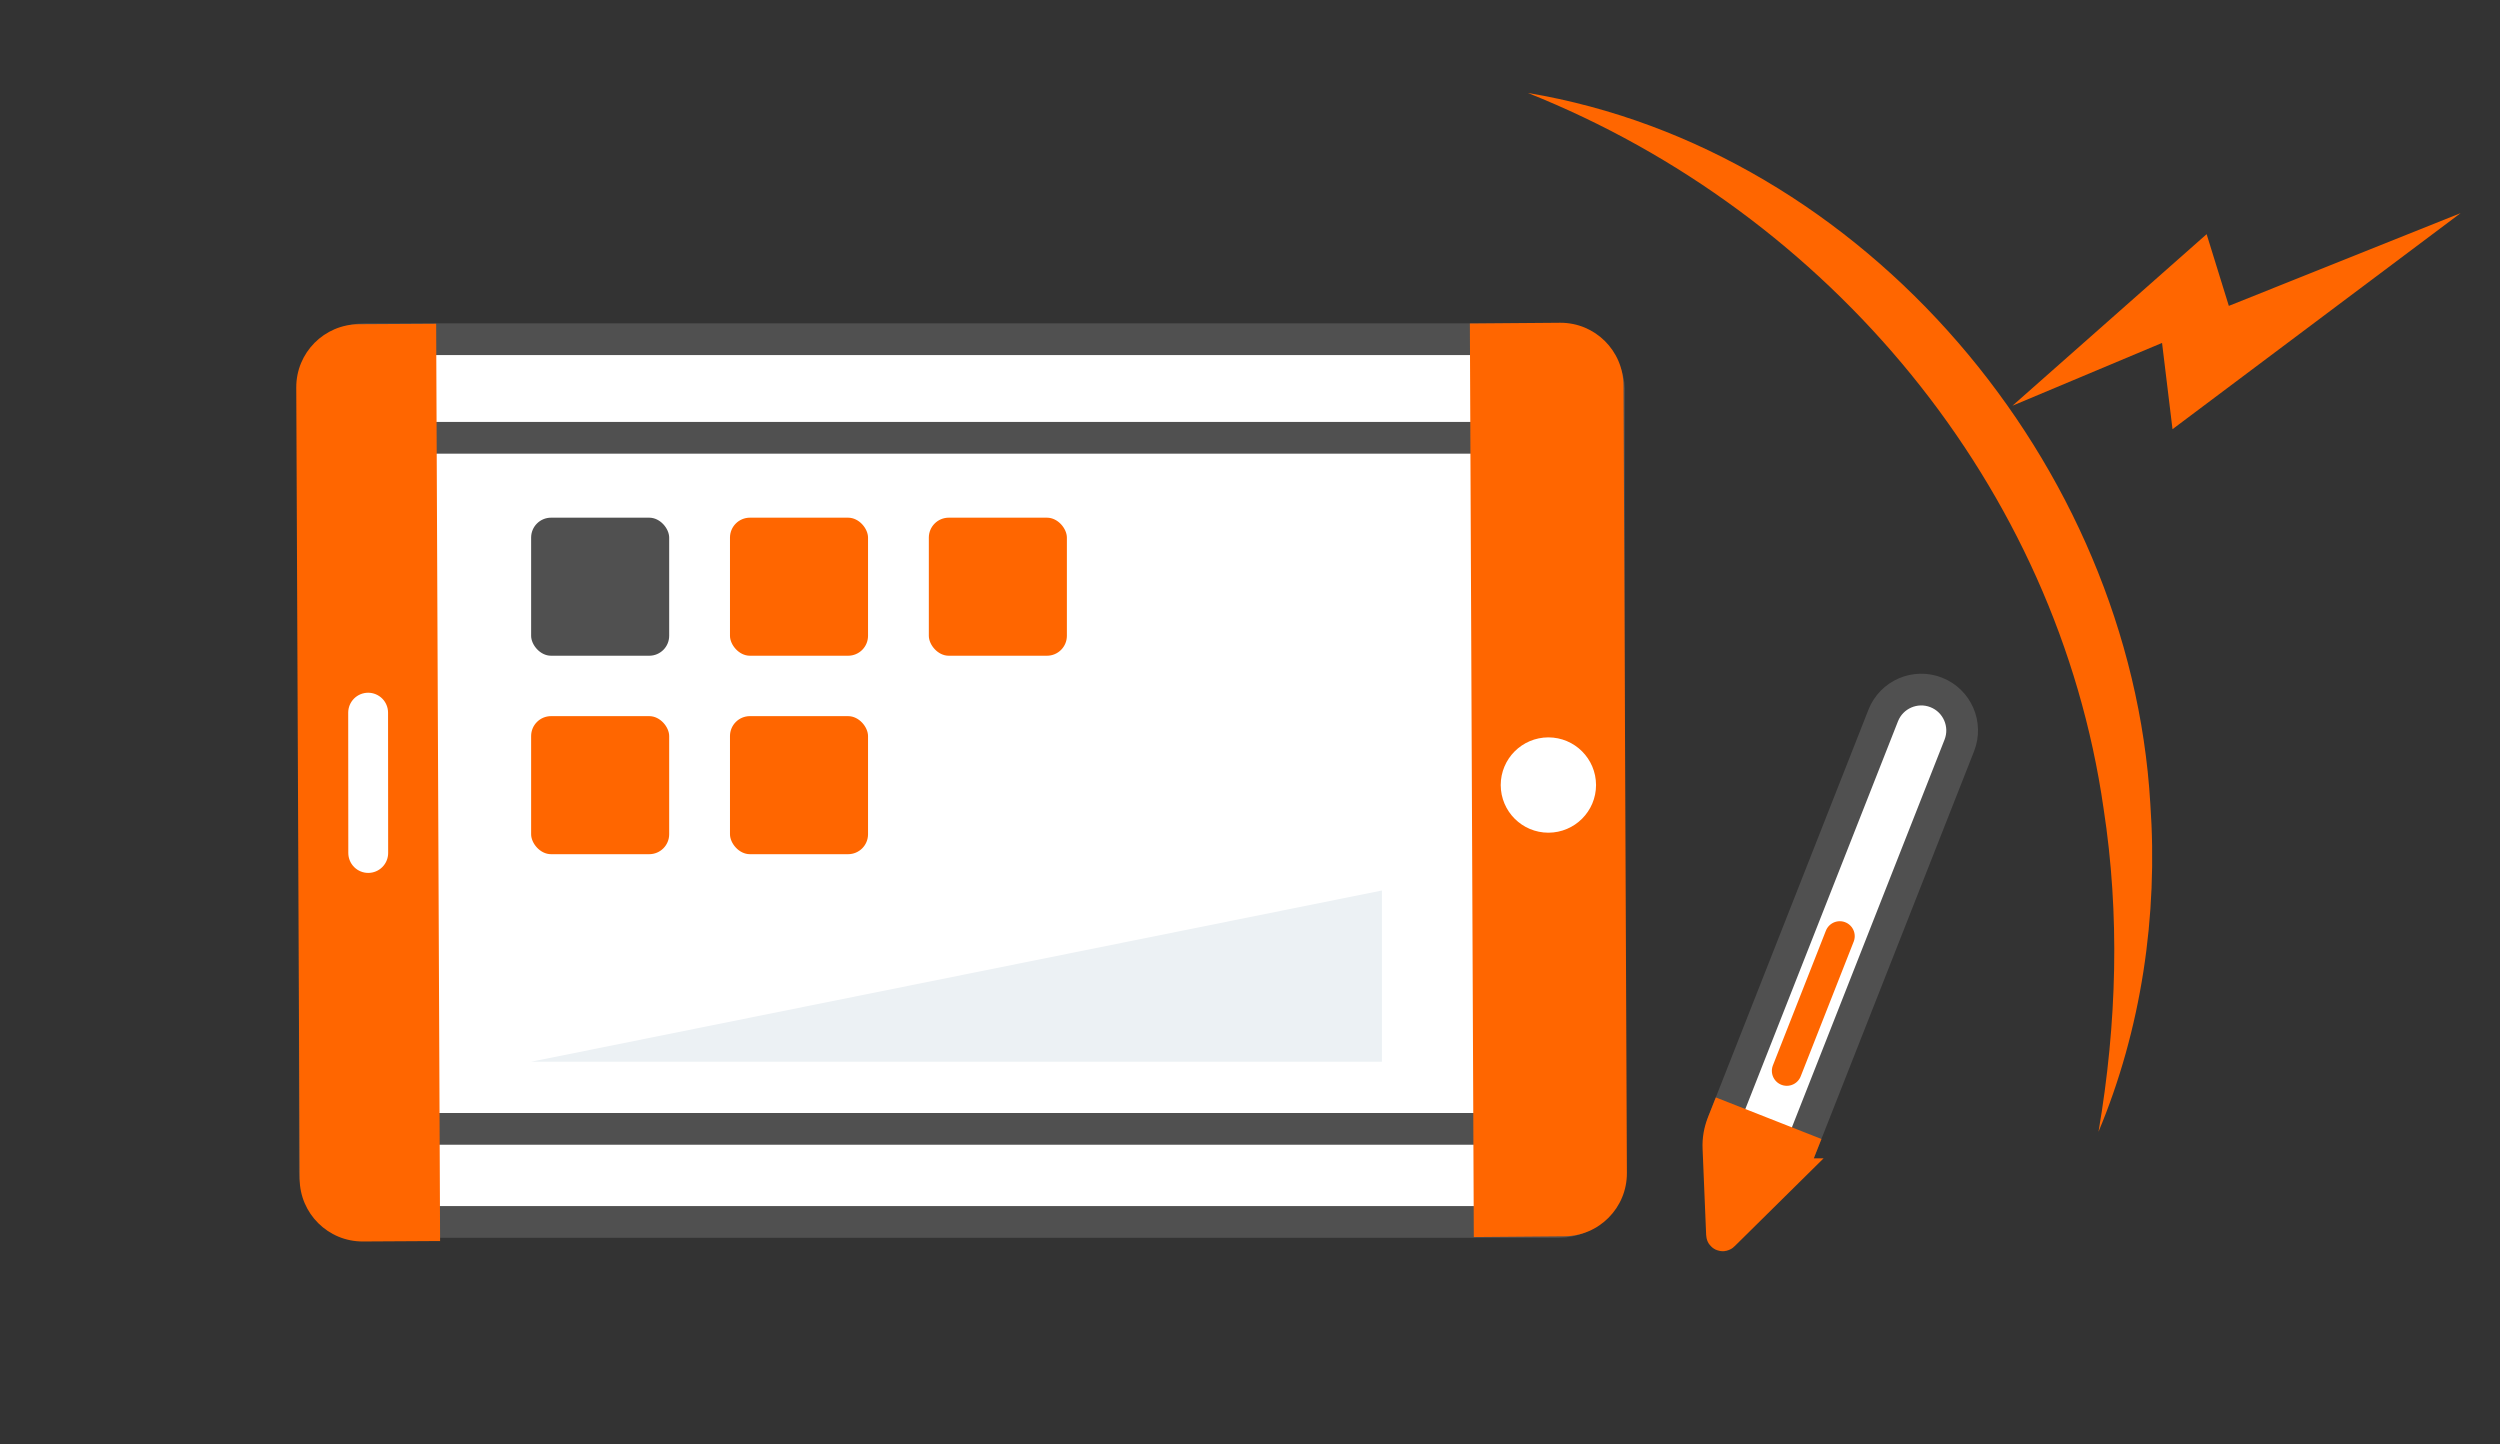
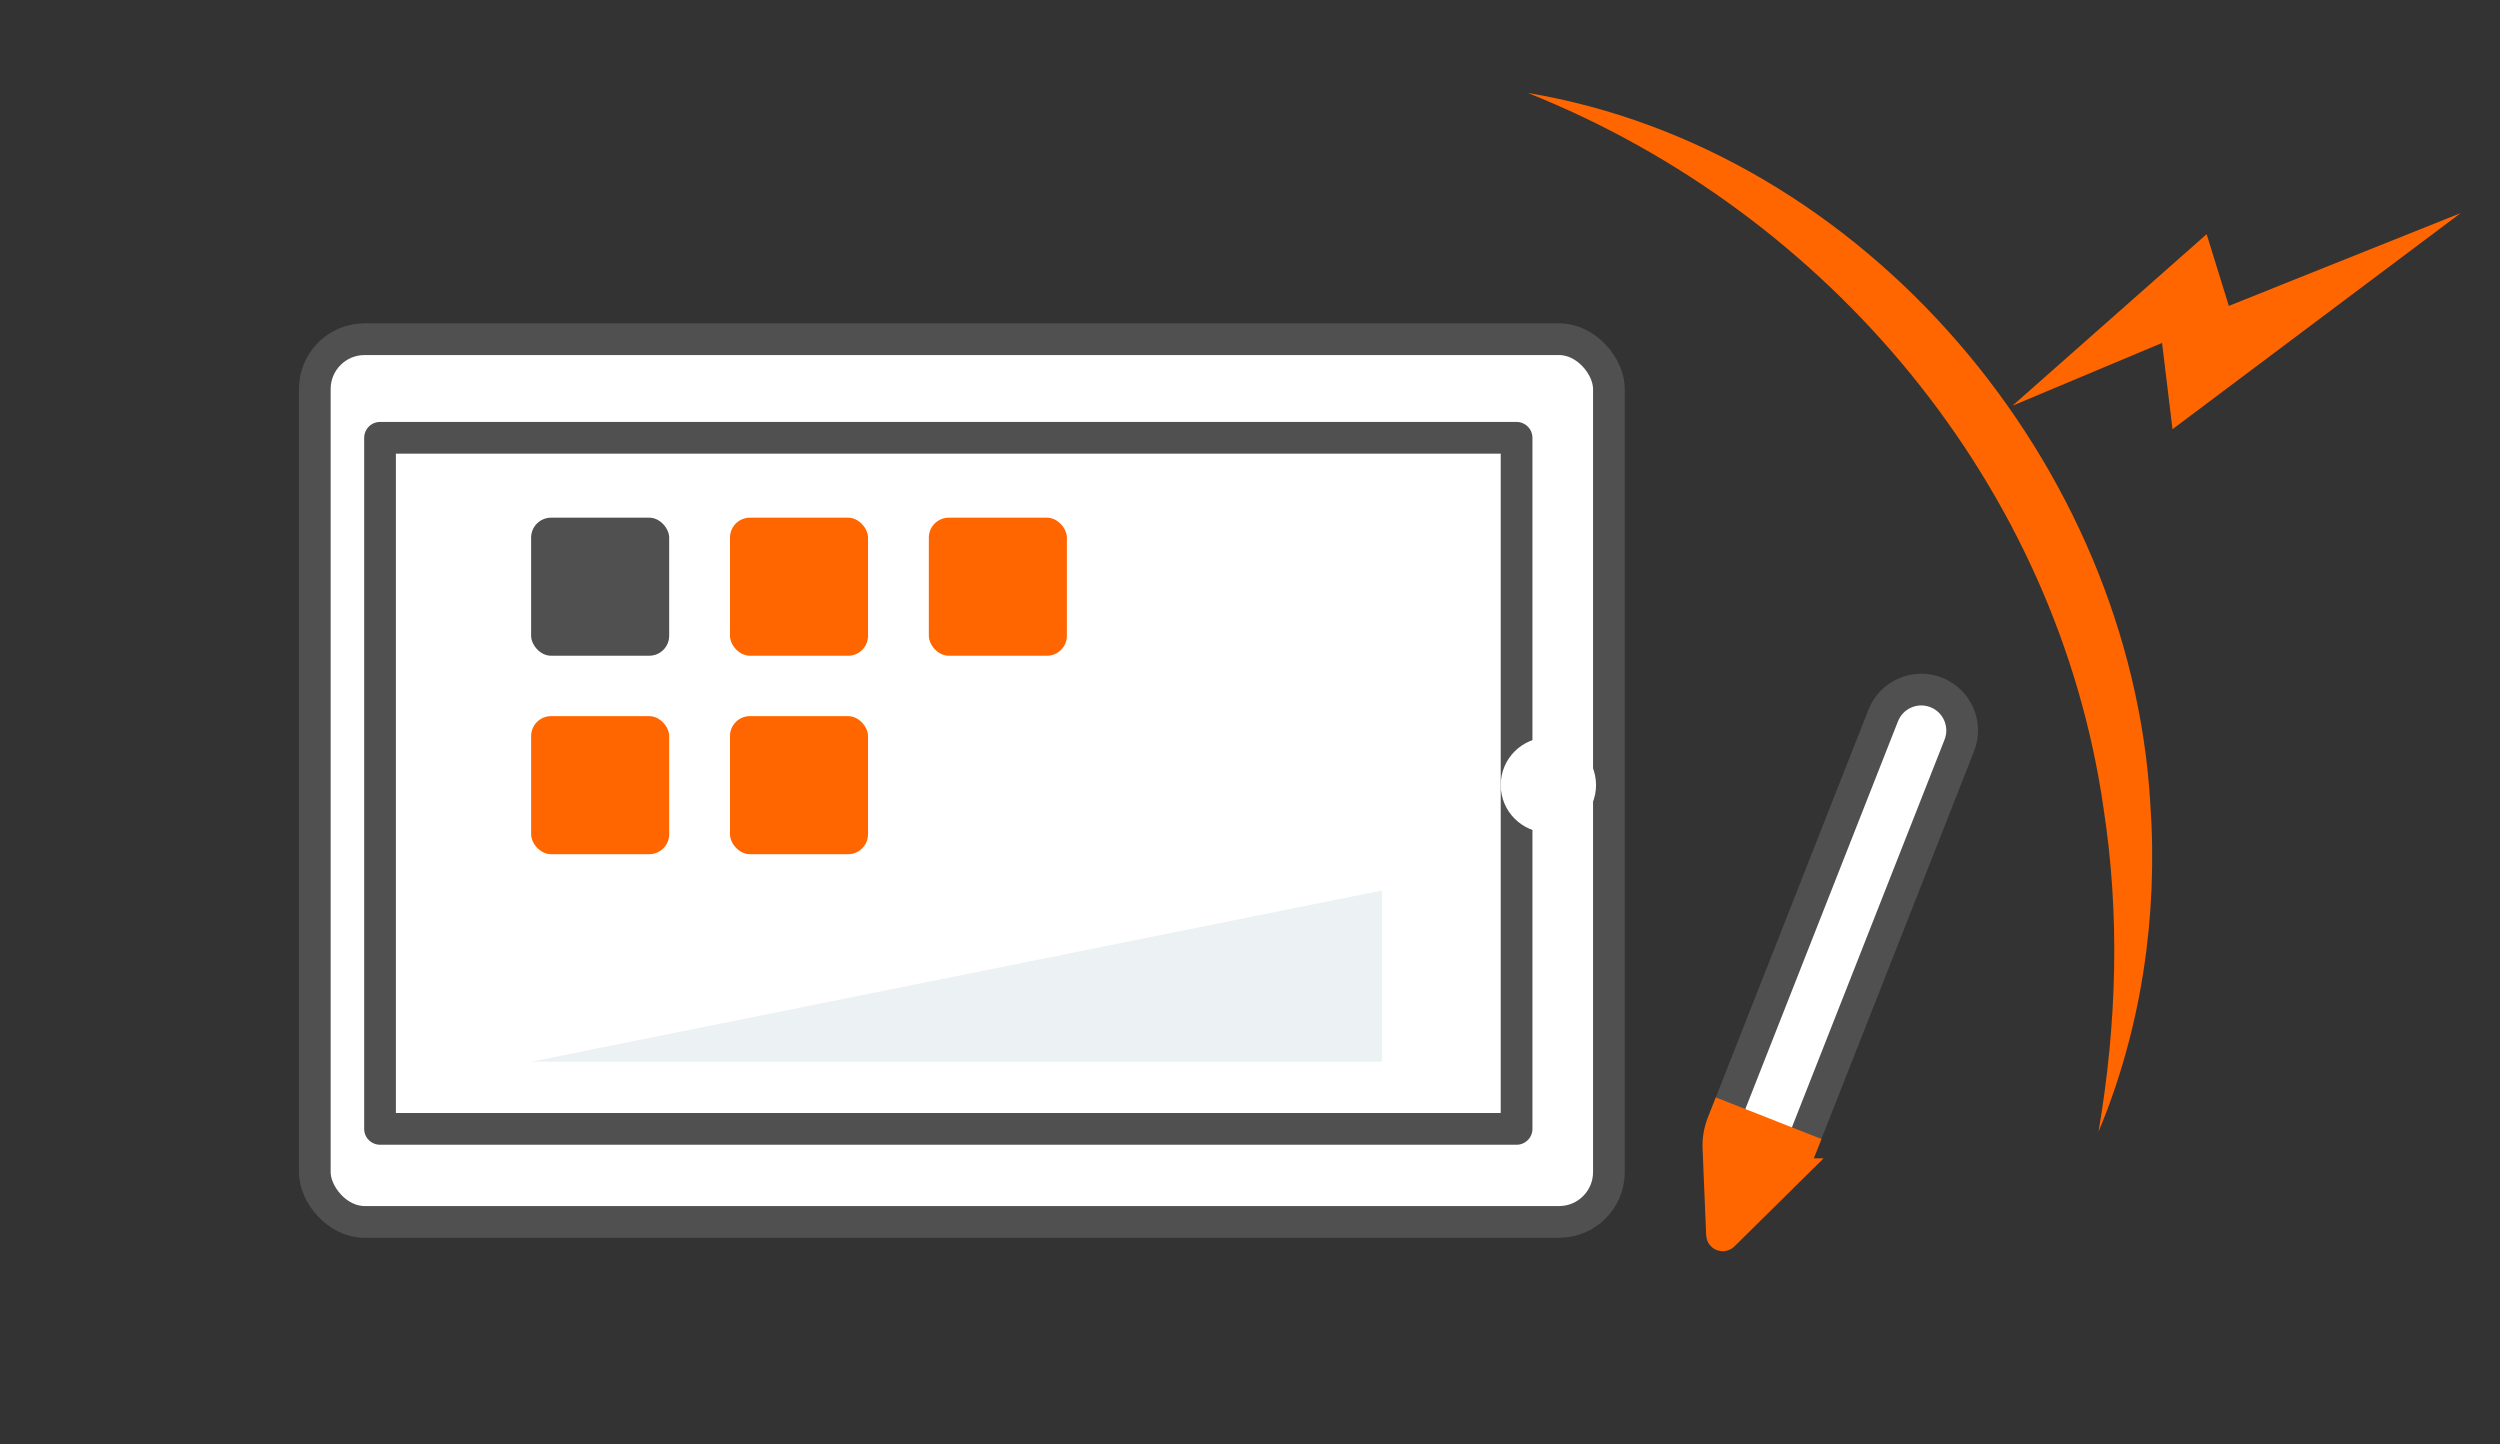
<svg xmlns="http://www.w3.org/2000/svg" id="Livello_1" data-name="Livello 1" viewBox="0 0 502 290">
  <rect x="0" y="0" width="502" height="290" fill="#333333" stroke="none" />
  <defs>
    <style>
      .cls-1 {
        stroke-width: 6px;
      }

      .cls-1, .cls-2, .cls-3, .cls-4, .cls-5 {
        stroke-linecap: round;
      }

      .cls-1, .cls-4 {
        stroke: #f60;
      }

      .cls-1, .cls-5 {
        fill: none;
        stroke-miterlimit: 10;
      }

      .cls-2, .cls-3 {
        fill: #fff;
        stroke-linejoin: round;
      }

      .cls-2, .cls-3, .cls-4 {
        stroke-width: 6.37px;
      }

      .cls-2, .cls-5 {
        stroke: #fff;
      }

      .cls-3 {
        stroke: #505050;
      }

      .cls-4, .cls-6 {
        fill: #f60;
      }

      .cls-5 {
        stroke-width: 8px;
      }

      .cls-7 {
        fill: #505050;
      }

      .cls-7, .cls-6, .cls-8 {
        stroke-width: 0px;
      }

      .cls-8 {
        fill: #ecf1f4;
      }
    </style>
  </defs>
  <g>
    <rect class="cls-3" x="63.21" y="68.11" width="259.86" height="177.25" rx="10" ry="10" />
    <rect class="cls-3" x="76.31" y="87.91" width="228.22" height="138.77" />
-     <path class="cls-6" d="M295.94,248.4l18.14-.15c6.99-.03,12.63-5.72,12.6-12.71l-.68-158.13c-.03-6.99-5.72-12.63-12.71-12.6l-18.14.15.79,183.44Z" />
-     <path class="cls-6" d="M88.37,249.2l-15.49.09c-6.99.03-12.68-5.61-12.71-12.6l-.68-158.88c-.03-6.99,5.61-12.68,12.6-12.71l15.49-.09.79,184.19Z" />
    <path class="cls-2" d="M317.3,157.63h0c0,3.52-2.85,6.38-6.38,6.39h0c-3.52,0-6.38-2.85-6.39-6.38h0c0-3.52,2.85-6.38,6.38-6.39h0c3.52,0,6.38,2.85,6.39,6.38Z" />
-     <line class="cls-5" x1="73.94" y1="171.28" x2="73.92" y2="143.1" />
    <polygon class="cls-8" points="106.66 213.19 277.49 213.19 277.49 178.81 106.66 213.19" />
    <rect class="cls-7" x="106.65" y="103.95" width="27.72" height="27.72" rx="4" ry="4" />
    <rect class="cls-6" x="146.58" y="103.95" width="27.72" height="27.72" rx="4" ry="4" />
    <rect class="cls-6" x="106.65" y="143.8" width="27.72" height="27.72" rx="4" ry="4" />
    <rect class="cls-6" x="146.58" y="143.8" width="27.72" height="27.72" rx="4" ry="4" />
    <rect class="cls-6" x="186.51" y="103.95" width="27.72" height="27.72" rx="4" ry="4" />
  </g>
  <g>
    <path class="cls-6" d="M306.81,18.67c67.67,11.34,120.96,74.67,124.97,142.66,1.6,22.6-1.83,45.46-10.4,65.93,3.73-21.84,4.29-43.7,1.02-64.9-9.25-64.71-55.06-119.54-115.6-143.69h.01Z" />
    <polygon class="cls-6" points="447.55 61.42 443.09 47.02 404.1 81.47 434.14 68.86 436.24 86.18 494.1 42.79 447.55 61.42" />
  </g>
  <g>
    <path class="cls-3" d="M365.22,135.63h10.92c1.52,0,2.76,1.24,2.76,2.76v87.82c0,4.53-3.68,8.21-8.21,8.21h0c-4.53,0-8.21-3.68-8.21-8.21v-87.83c0-1.52,1.23-2.75,2.75-2.75Z" transform="translate(647.84 492.96) rotate(-158.51)" />
-     <line class="cls-1" x1="358.79" y1="215.03" x2="369.43" y2="187.98" />
    <path class="cls-4" d="M358.42,235.78l-12.39,12.24c-.09.09-.25.03-.25-.1l-.72-17.4c-.07-1.68.21-3.36.83-4.92l.44-1.11,15.28,6.01-.44,1.11c-.62,1.57-1.55,2.98-2.75,4.17Z" />
  </g>
</svg>